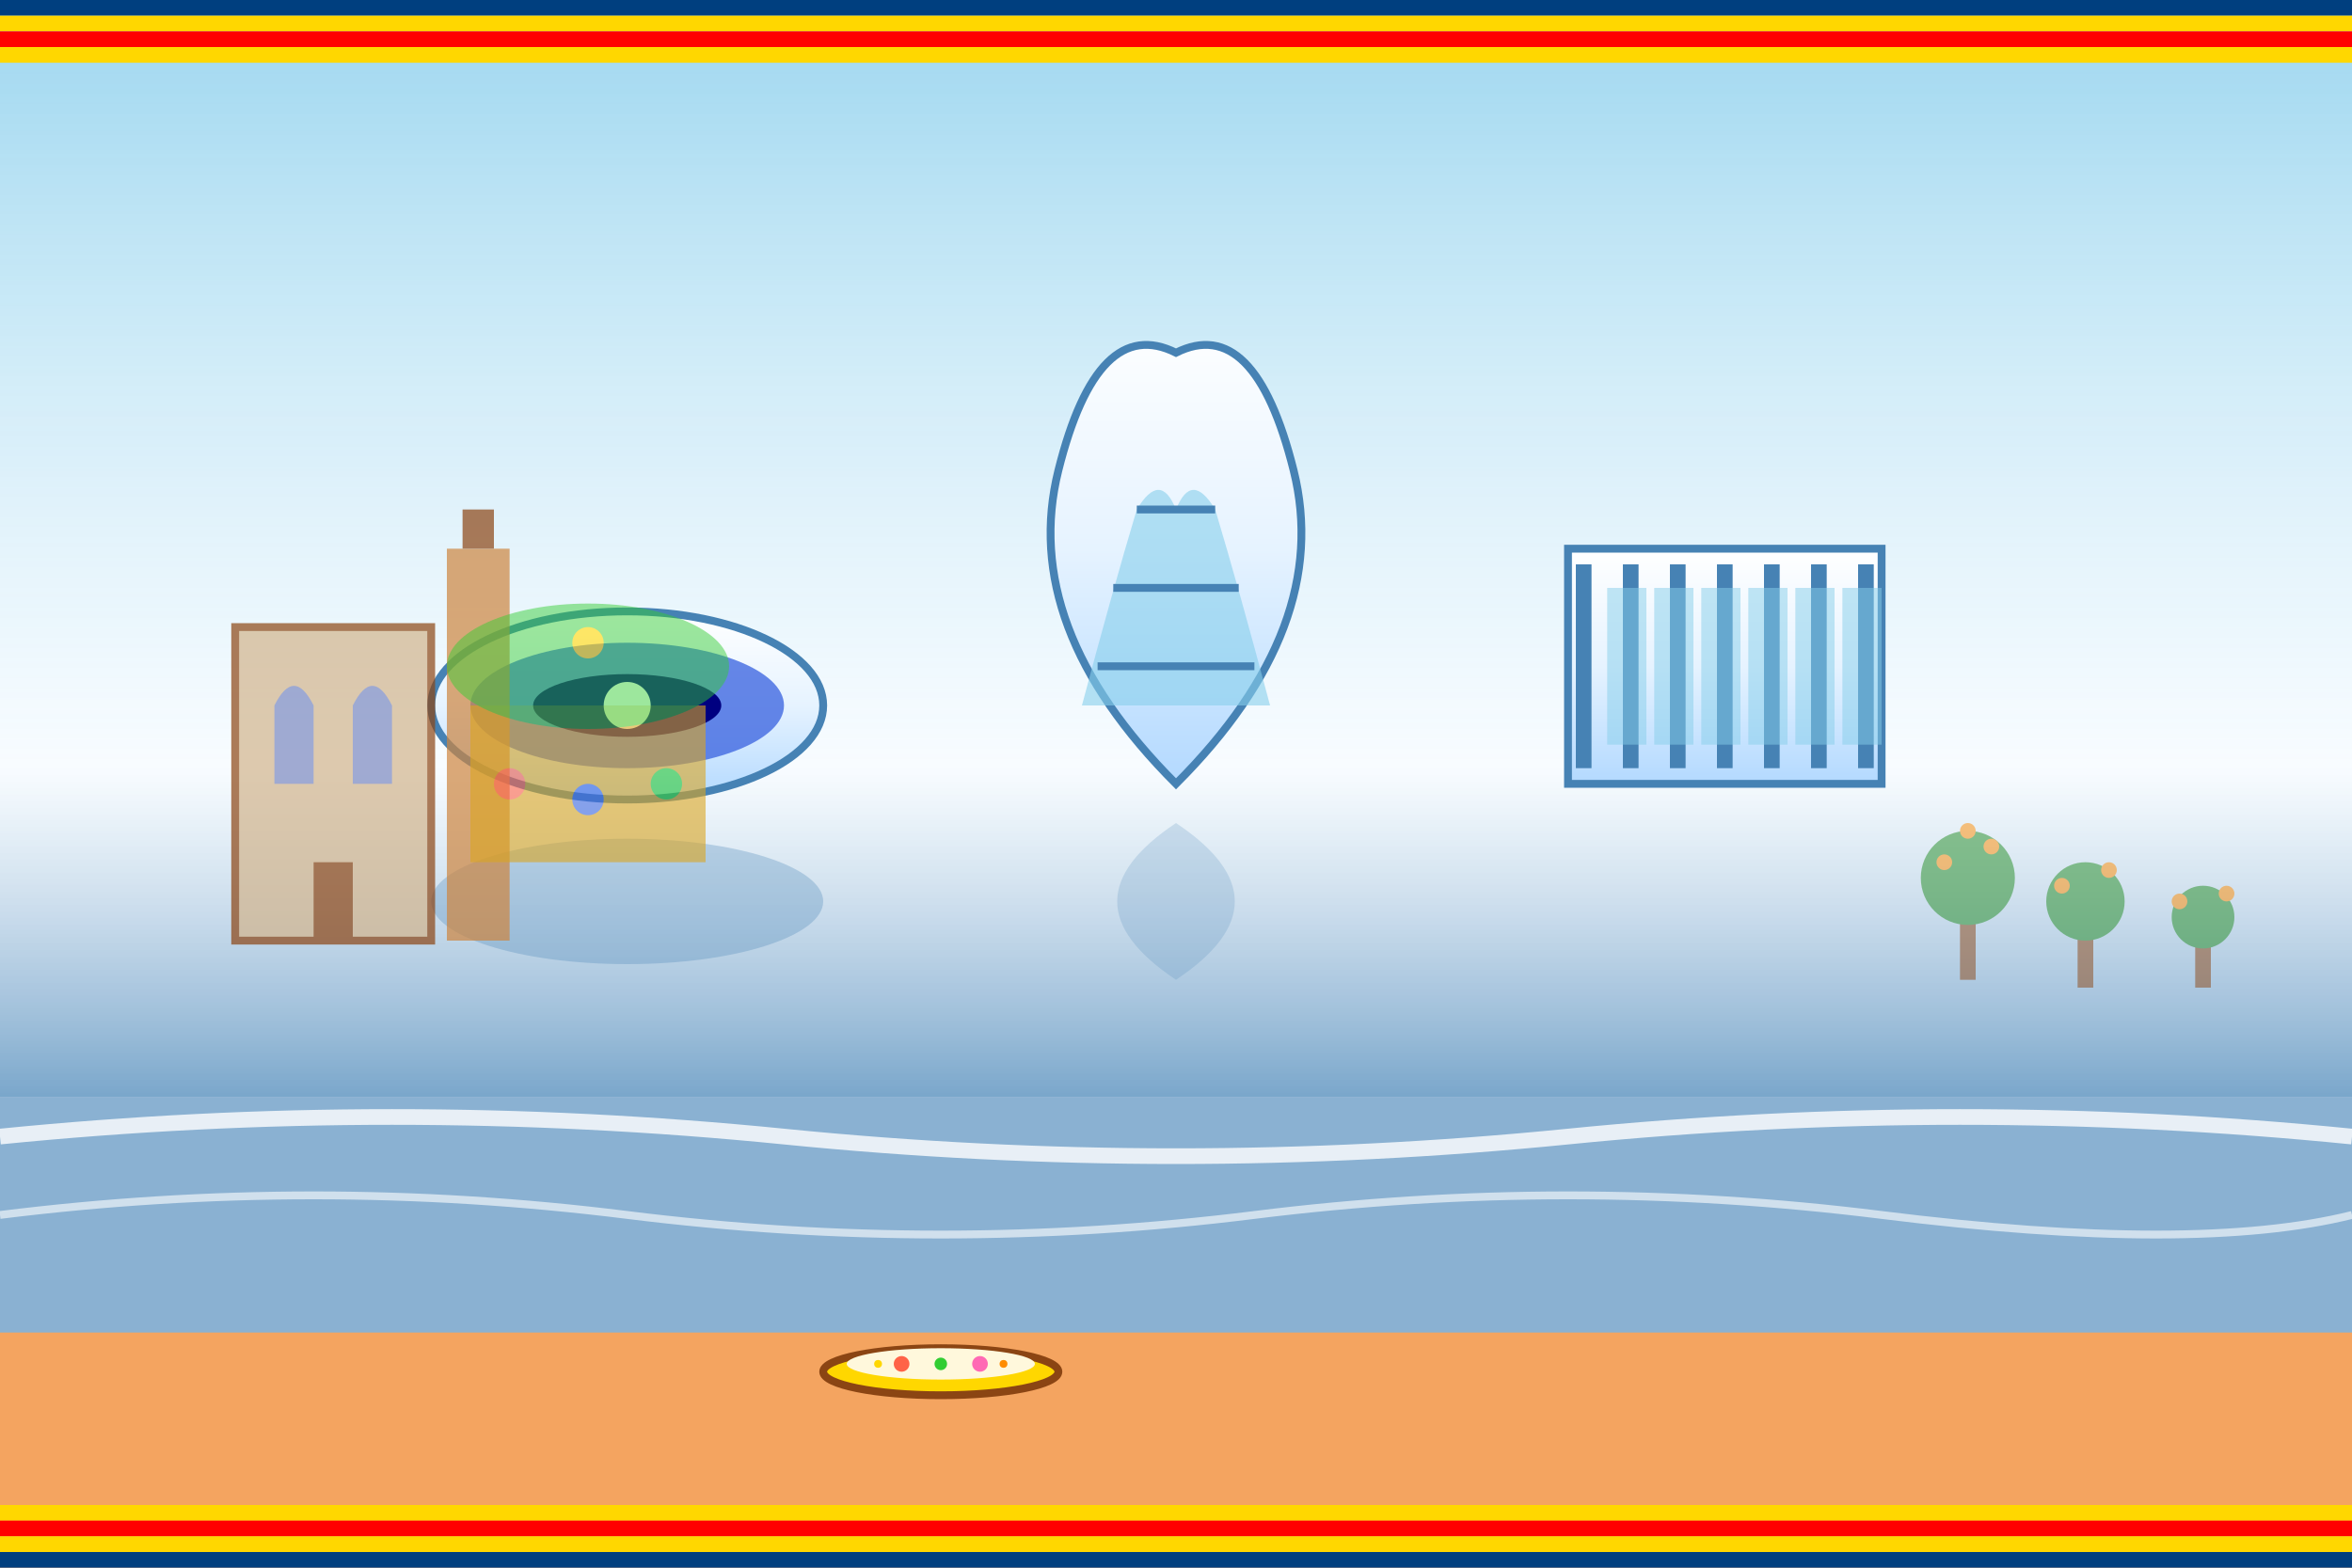
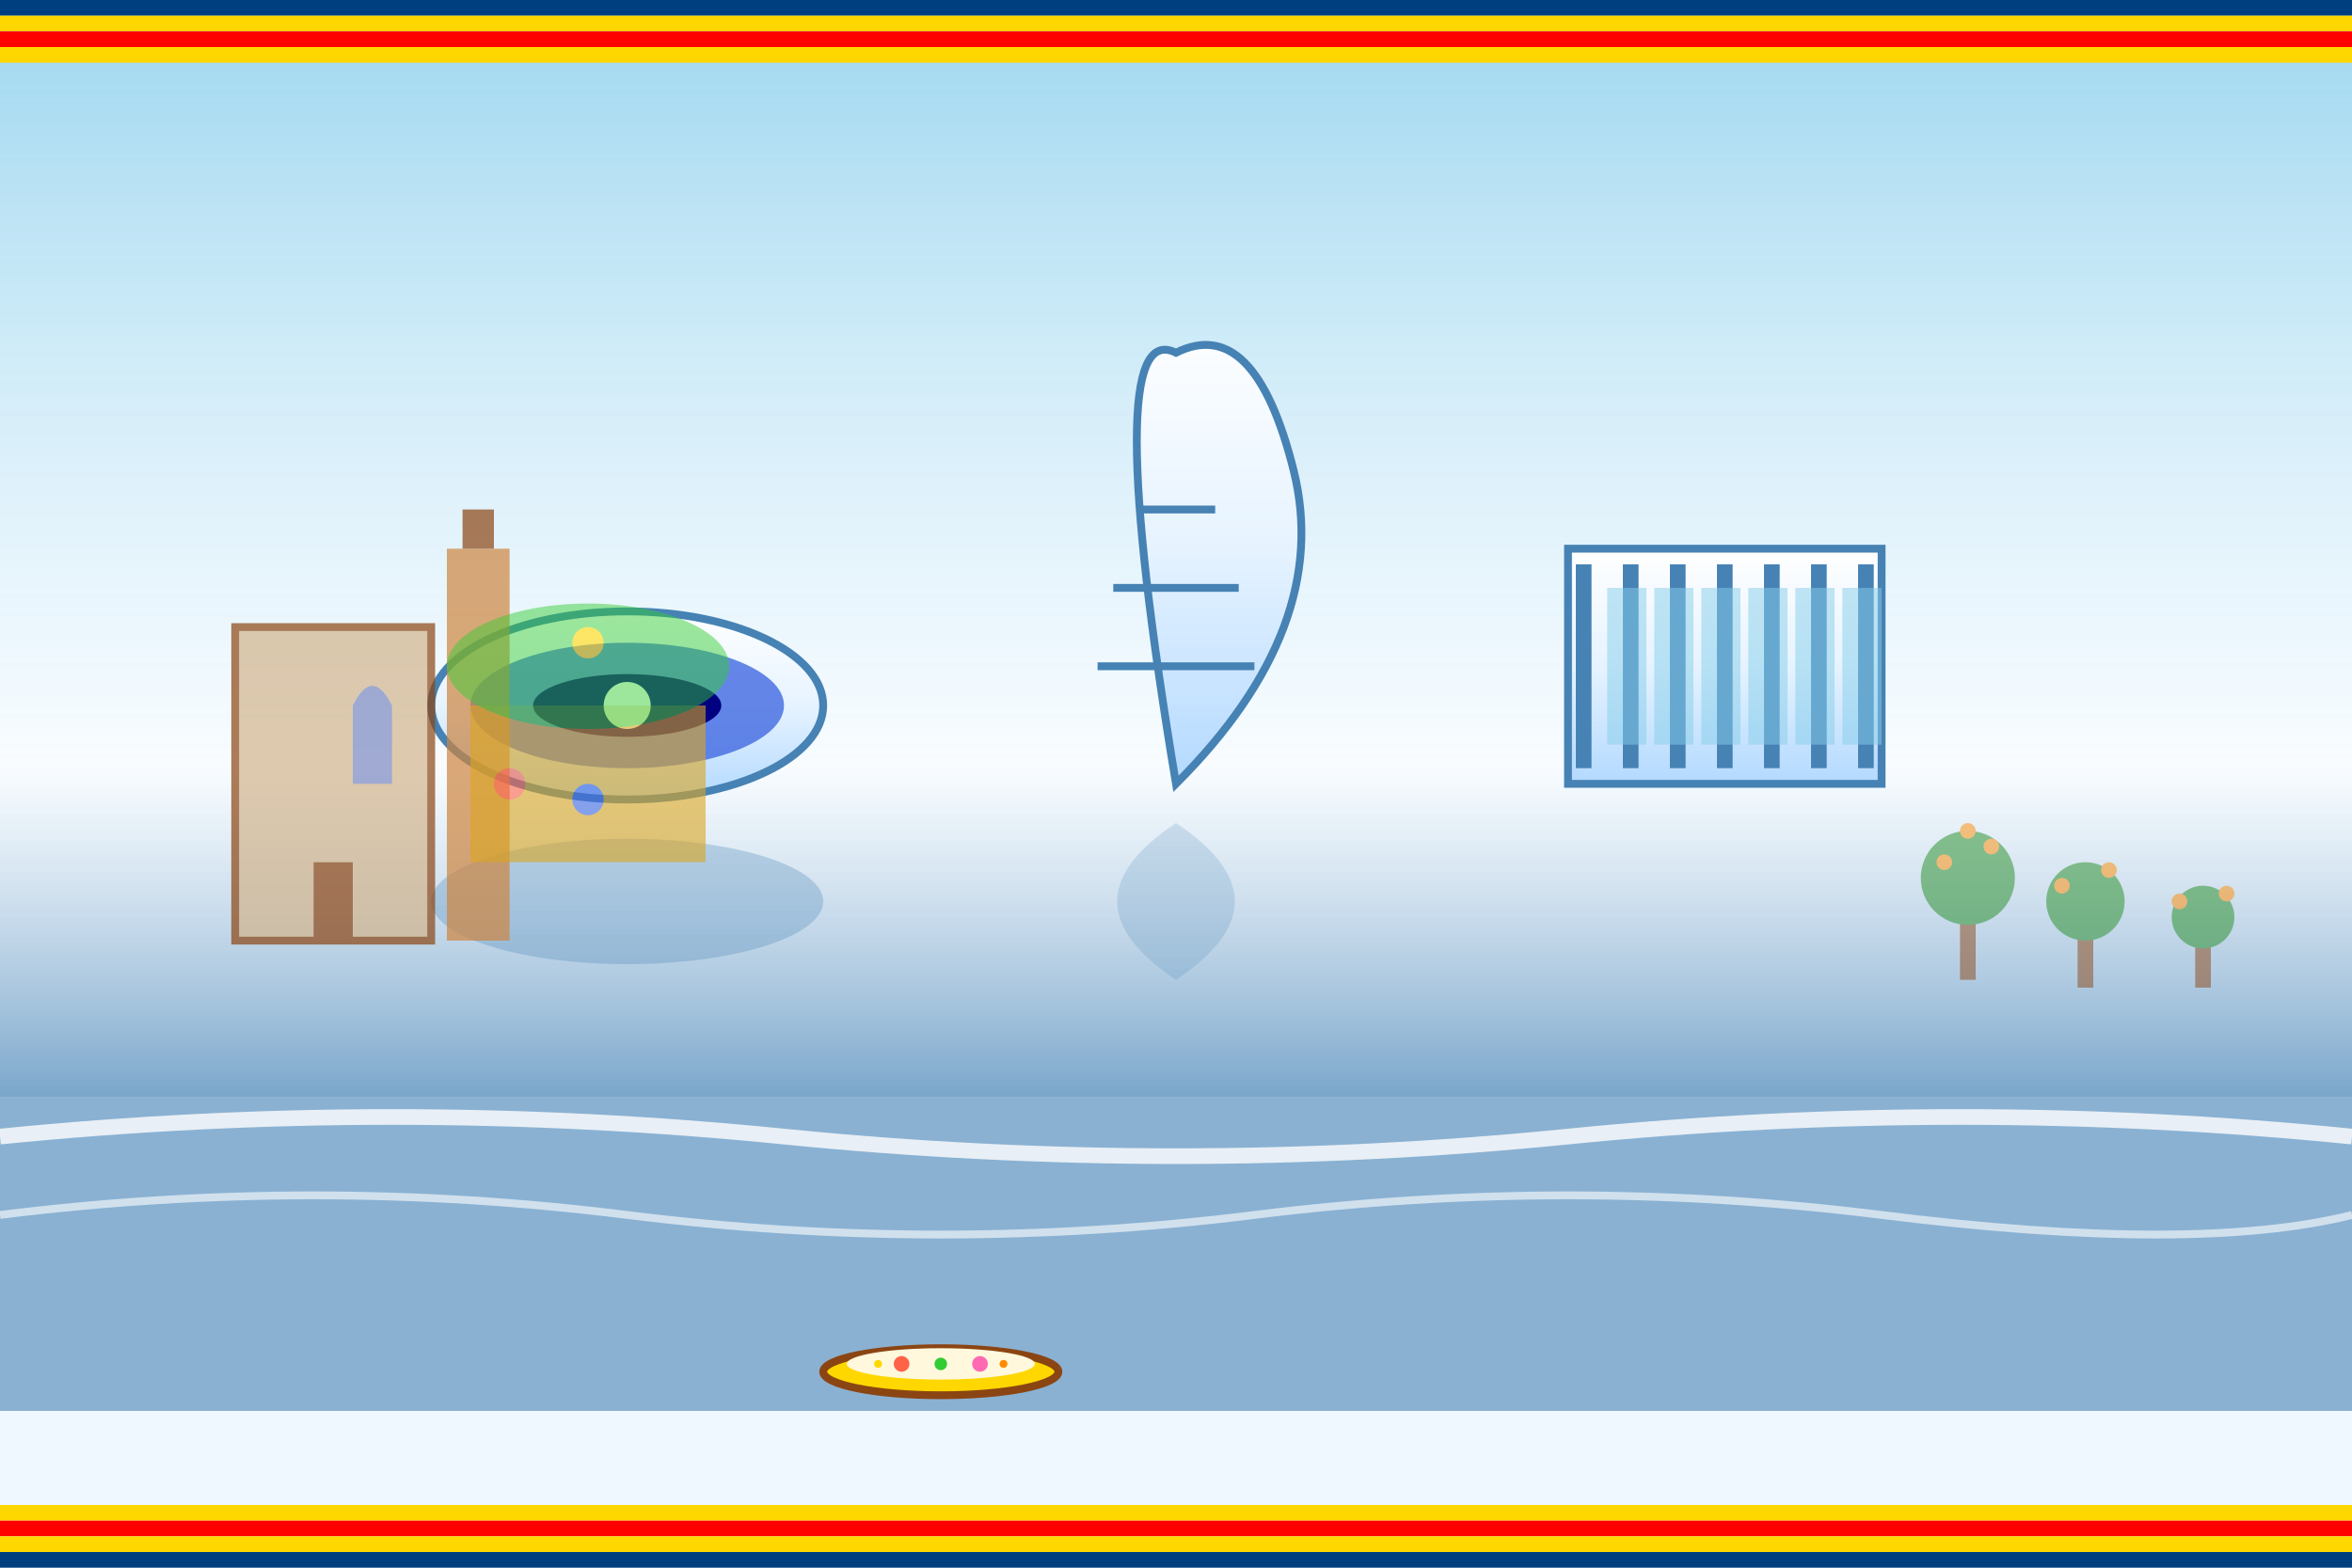
<svg xmlns="http://www.w3.org/2000/svg" width="300" height="200" viewBox="0 0 300 200" fill="none">
  <rect width="300" height="200" fill="#f0f8ff" />
  <defs>
    <linearGradient id="valenciasky" x1="0%" y1="0%" x2="0%" y2="100%">
      <stop offset="0%" style="stop-color:#87ceeb;stop-opacity:0.8" />
      <stop offset="70%" style="stop-color:#ffffff;stop-opacity:0.5" />
      <stop offset="100%" style="stop-color:#4682b4;stop-opacity:0.7" />
    </linearGradient>
    <linearGradient id="futuristicGradient" x1="0%" y1="0%" x2="0%" y2="100%">
      <stop offset="0%" style="stop-color:#ffffff;stop-opacity:1" />
      <stop offset="50%" style="stop-color:#e6f3ff;stop-opacity:1" />
      <stop offset="100%" style="stop-color:#b3d9ff;stop-opacity:1" />
    </linearGradient>
  </defs>
  <rect width="300" height="140" fill="url(#valenciasky)" />
  <g transform="translate(80,60)">
    <ellipse cx="0" cy="30" rx="25" ry="12" fill="url(#futuristicGradient)" stroke="#4682b4" stroke-width="1" />
    <ellipse cx="0" cy="30" rx="20" ry="8" fill="#4169e1" opacity="0.8" />
    <ellipse cx="0" cy="30" rx="12" ry="4" fill="#000080" />
    <circle cx="0" cy="30" r="3" fill="#ffffff" />
    <ellipse cx="0" cy="55" rx="25" ry="8" fill="#4682b4" opacity="0.3" />
  </g>
  <g transform="translate(150,40)">
-     <path d="M0,60 Q-20,40 -15,20 Q-10,0 0,5 Q10,0 15,20 Q20,40 0,60 Z" fill="url(#futuristicGradient)" stroke="#4682b4" stroke-width="1" />
-     <path d="M-12,50 Q-8,35 -5,25 Q-2,20 0,25 Q2,20 5,25 Q8,35 12,50" fill="#87ceeb" opacity="0.6" />
+     <path d="M0,60 Q-10,0 0,5 Q10,0 15,20 Q20,40 0,60 Z" fill="url(#futuristicGradient)" stroke="#4682b4" stroke-width="1" />
    <line x1="-10" y1="45" x2="10" y2="45" stroke="#4682b4" stroke-width="1" />
    <line x1="-8" y1="35" x2="8" y2="35" stroke="#4682b4" stroke-width="1" />
    <line x1="-5" y1="25" x2="5" y2="25" stroke="#4682b4" stroke-width="1" />
    <path d="M0,65 Q-15,75 0,85 Q15,75 0,65 Z" fill="#4682b4" opacity="0.2" />
  </g>
  <g transform="translate(220,50)">
    <rect x="-20" y="20" width="40" height="30" fill="url(#futuristicGradient)" stroke="#4682b4" stroke-width="1" />
    <line x1="-18" y1="22" x2="-18" y2="48" stroke="#4682b4" stroke-width="2" />
    <line x1="-12" y1="22" x2="-12" y2="48" stroke="#4682b4" stroke-width="2" />
    <line x1="-6" y1="22" x2="-6" y2="48" stroke="#4682b4" stroke-width="2" />
    <line x1="0" y1="22" x2="0" y2="48" stroke="#4682b4" stroke-width="2" />
    <line x1="6" y1="22" x2="6" y2="48" stroke="#4682b4" stroke-width="2" />
    <line x1="12" y1="22" x2="12" y2="48" stroke="#4682b4" stroke-width="2" />
    <line x1="18" y1="22" x2="18" y2="48" stroke="#4682b4" stroke-width="2" />
    <rect x="-15" y="25" width="5" height="20" fill="#87ceeb" opacity="0.5" />
    <rect x="-9" y="25" width="5" height="20" fill="#87ceeb" opacity="0.5" />
    <rect x="-3" y="25" width="5" height="20" fill="#87ceeb" opacity="0.5" />
    <rect x="3" y="25" width="5" height="20" fill="#87ceeb" opacity="0.5" />
    <rect x="9" y="25" width="5" height="20" fill="#87ceeb" opacity="0.5" />
    <rect x="15" y="25" width="5" height="20" fill="#87ceeb" opacity="0.5" />
  </g>
  <g transform="translate(30,80)" opacity="0.7">
    <rect x="0" y="0" width="25" height="40" fill="#d2b48c" stroke="#8b4513" stroke-width="1" />
    <rect x="27" y="-10" width="8" height="50" fill="#cd853f" />
    <rect x="29" y="-15" width="4" height="5" fill="#8b4513" />
-     <path d="M5,10 Q7.5,5 10,10 L10,20 L5,20 Z" fill="#4169e1" opacity="0.6" />
    <path d="M15,10 Q17.5,5 20,10 L20,20 L15,20 Z" fill="#4169e1" opacity="0.6" />
    <rect x="10" y="30" width="5" height="10" fill="#8b4513" />
  </g>
  <g transform="translate(60,90)" opacity="0.6">
    <rect x="0" y="0" width="30" height="20" fill="#daa520" />
    <ellipse cx="15" cy="-5" rx="18" ry="8" fill="#32cd32" opacity="0.8" />
    <circle cx="15" cy="-8" r="2" fill="#ffd700" />
    <circle cx="5" cy="10" r="2" fill="#ff6347" />
    <circle cx="15" cy="12" r="2" fill="#4169e1" />
-     <circle cx="25" cy="10" r="2" fill="#32cd32" />
  </g>
  <g transform="translate(250,100)" opacity="0.5">
    <rect x="0" y="15" width="2" height="10" fill="#8b4513" />
    <circle cx="1" cy="12" r="6" fill="#228b22" />
    <circle cx="-2" cy="10" r="1" fill="#ff8c00" />
    <circle cx="4" cy="8" r="1" fill="#ff8c00" />
    <circle cx="1" cy="6" r="1" fill="#ff8c00" />
    <rect x="15" y="18" width="2" height="8" fill="#8b4513" />
    <circle cx="16" cy="15" r="5" fill="#228b22" />
    <circle cx="13" cy="13" r="1" fill="#ff8c00" />
    <circle cx="19" cy="11" r="1" fill="#ff8c00" />
    <rect x="30" y="20" width="2" height="6" fill="#8b4513" />
    <circle cx="31" cy="17" r="4" fill="#228b22" />
    <circle cx="28" cy="15" r="1" fill="#ff8c00" />
    <circle cx="34" cy="14" r="1" fill="#ff8c00" />
  </g>
  <rect x="0" y="140" width="300" height="40" fill="#4682b4" opacity="0.6" />
  <path d="M0,145 Q50,140 100,145 Q150,150 200,145 Q250,140 300,145" stroke="#fff" stroke-width="2" fill="none" opacity="0.8" />
  <path d="M0,155 Q40,150 80,155 Q120,160 160,155 Q200,150 240,155 Q280,160 300,155" stroke="#fff" stroke-width="1" fill="none" opacity="0.6" />
-   <rect x="0" y="170" width="300" height="30" fill="#f4a460" />
  <g transform="translate(120,175)">
    <ellipse cx="0" cy="0" rx="15" ry="3" fill="#ffd700" stroke="#8b4513" stroke-width="1" />
    <ellipse cx="0" cy="-1" rx="12" ry="2" fill="#fff8dc" />
    <circle cx="-5" cy="-1" r="1" fill="#ff6347" />
    <circle cx="5" cy="-1" r="1" fill="#ff69b4" />
    <circle cx="0" cy="-1" r="0.8" fill="#32cd32" />
    <circle cx="-8" cy="-1" r="0.5" fill="#ffd700" />
    <circle cx="8" cy="-1" r="0.5" fill="#ff8c00" />
  </g>
  <rect x="0" y="0" width="300" height="2" fill="#003f7f" />
  <rect x="0" y="2" width="300" height="2" fill="#ffd700" />
  <rect x="0" y="4" width="300" height="2" fill="#ff0000" />
  <rect x="0" y="6" width="300" height="2" fill="#ffd700" />
  <rect x="0" y="192" width="300" height="2" fill="#ffd700" />
  <rect x="0" y="194" width="300" height="2" fill="#ff0000" />
  <rect x="0" y="196" width="300" height="2" fill="#ffd700" />
  <rect x="0" y="198" width="300" height="2" fill="#003f7f" />
</svg>